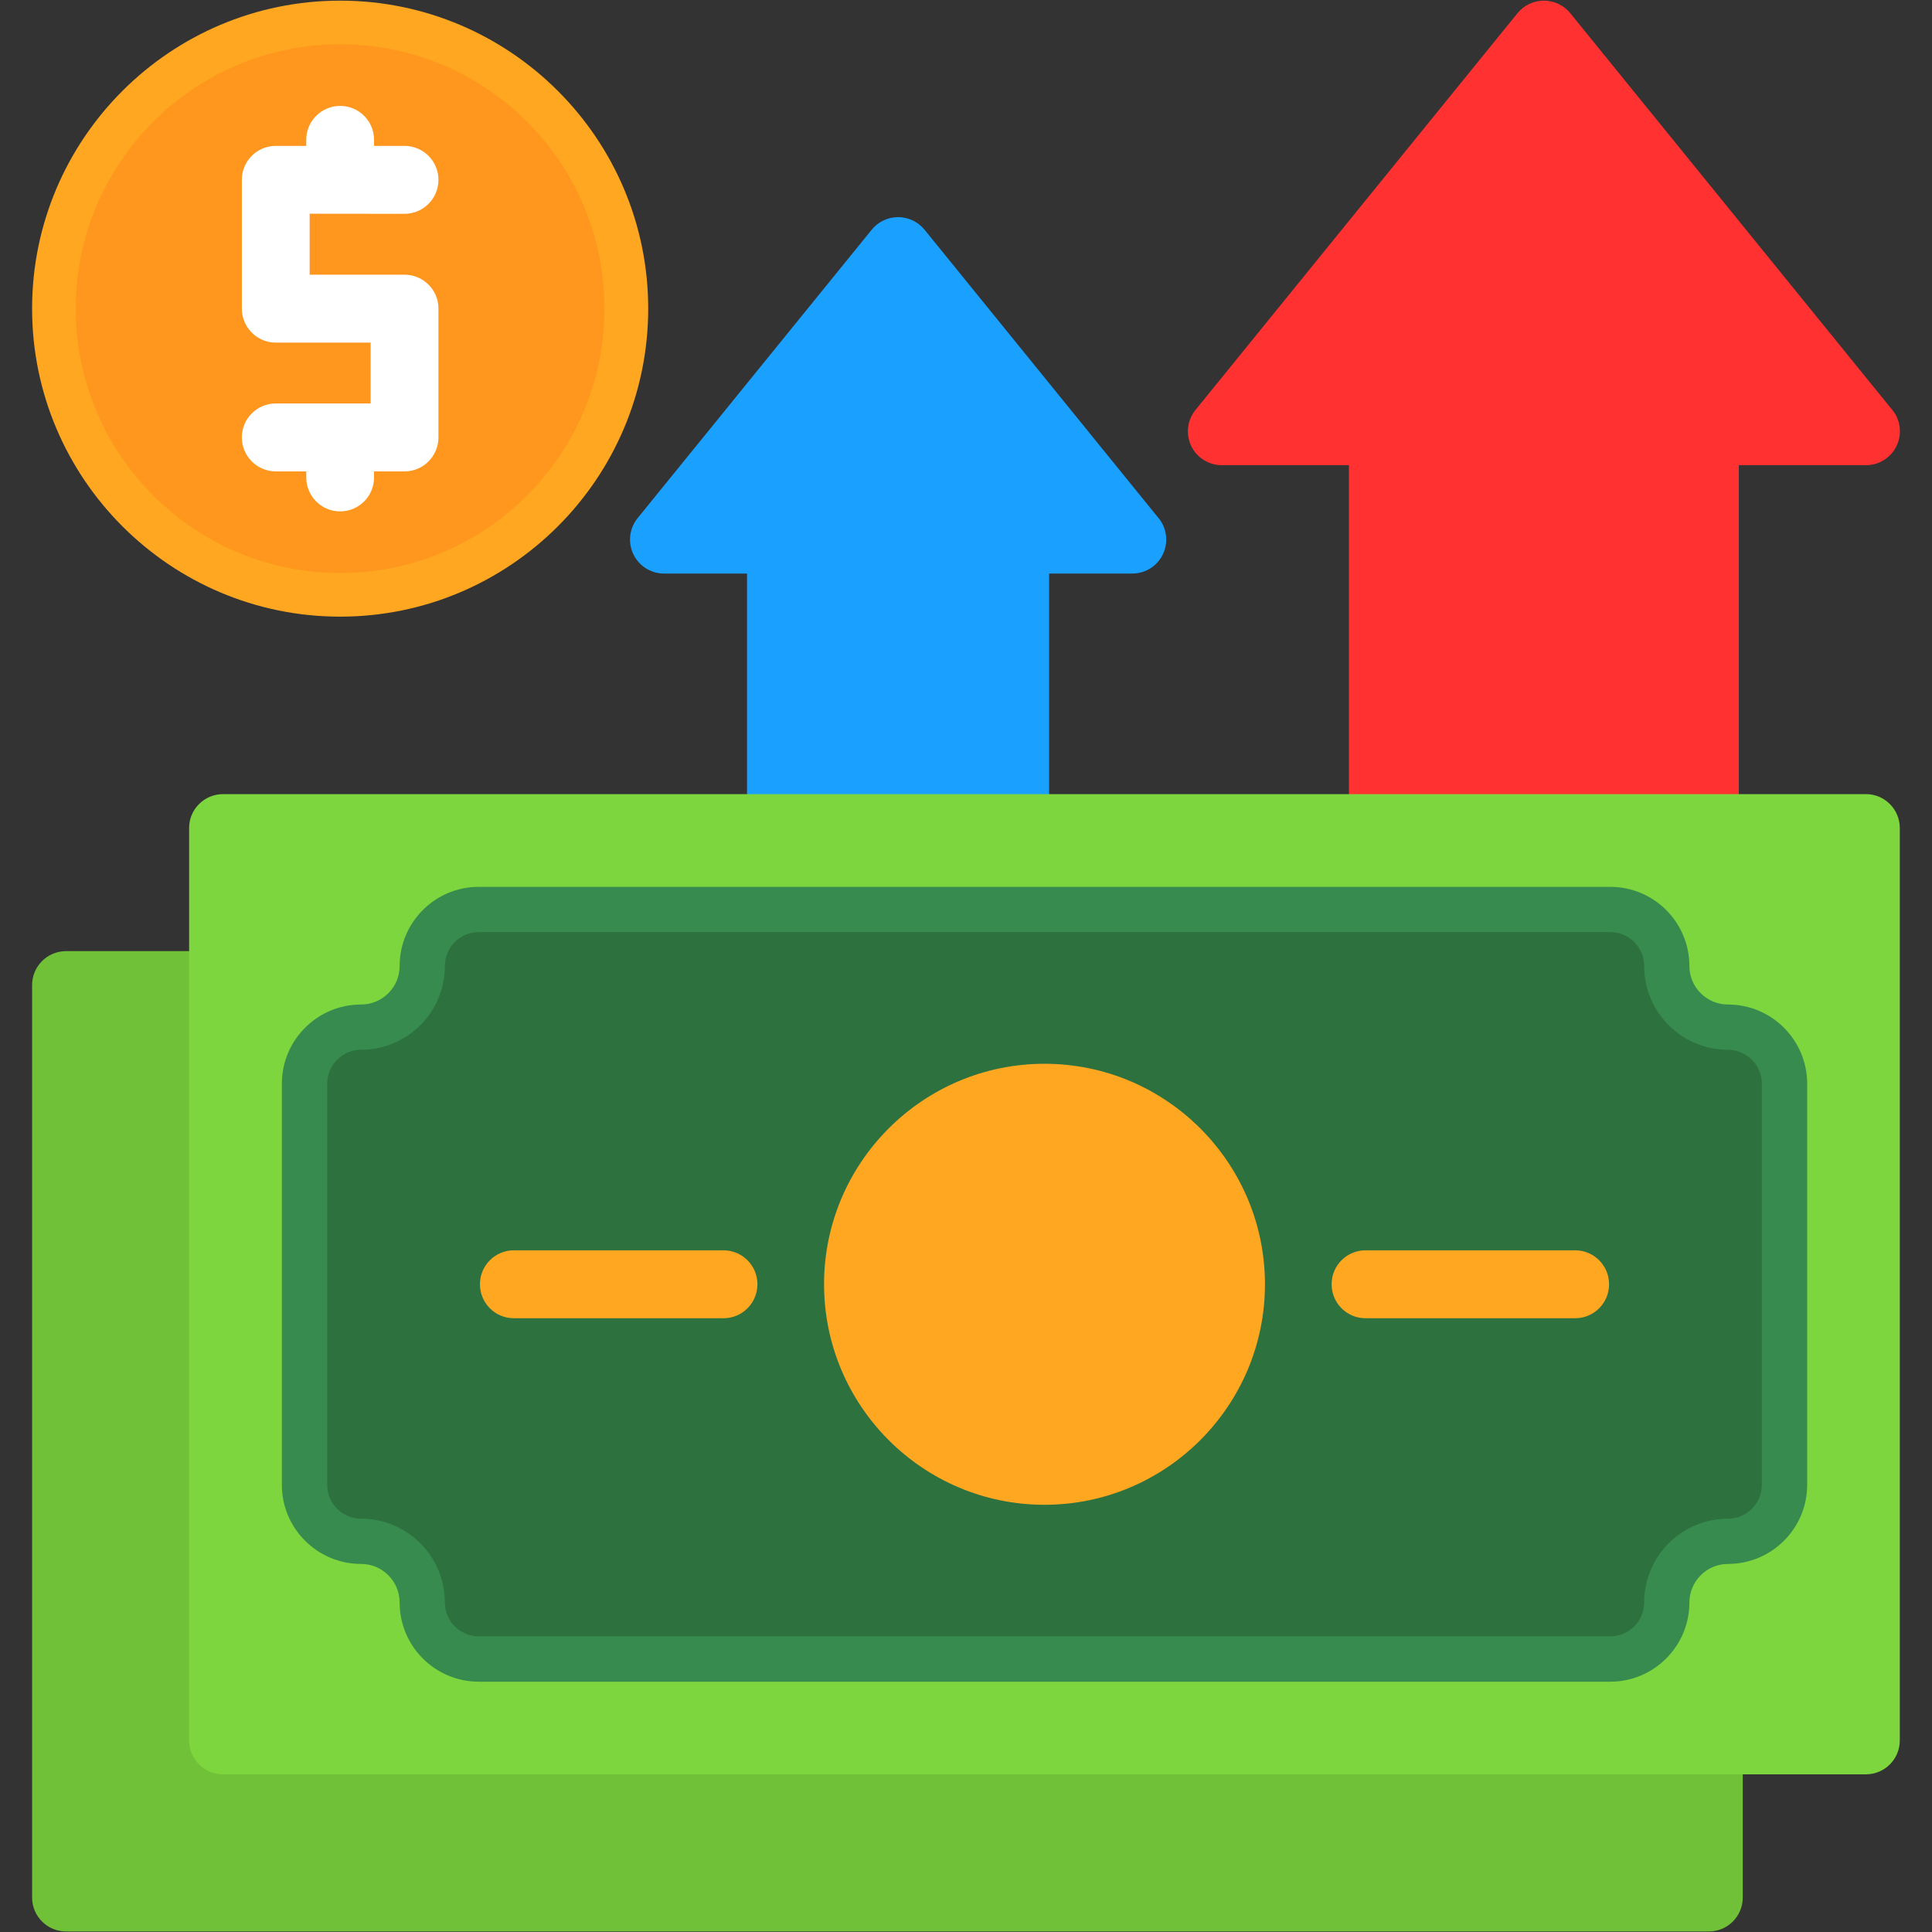
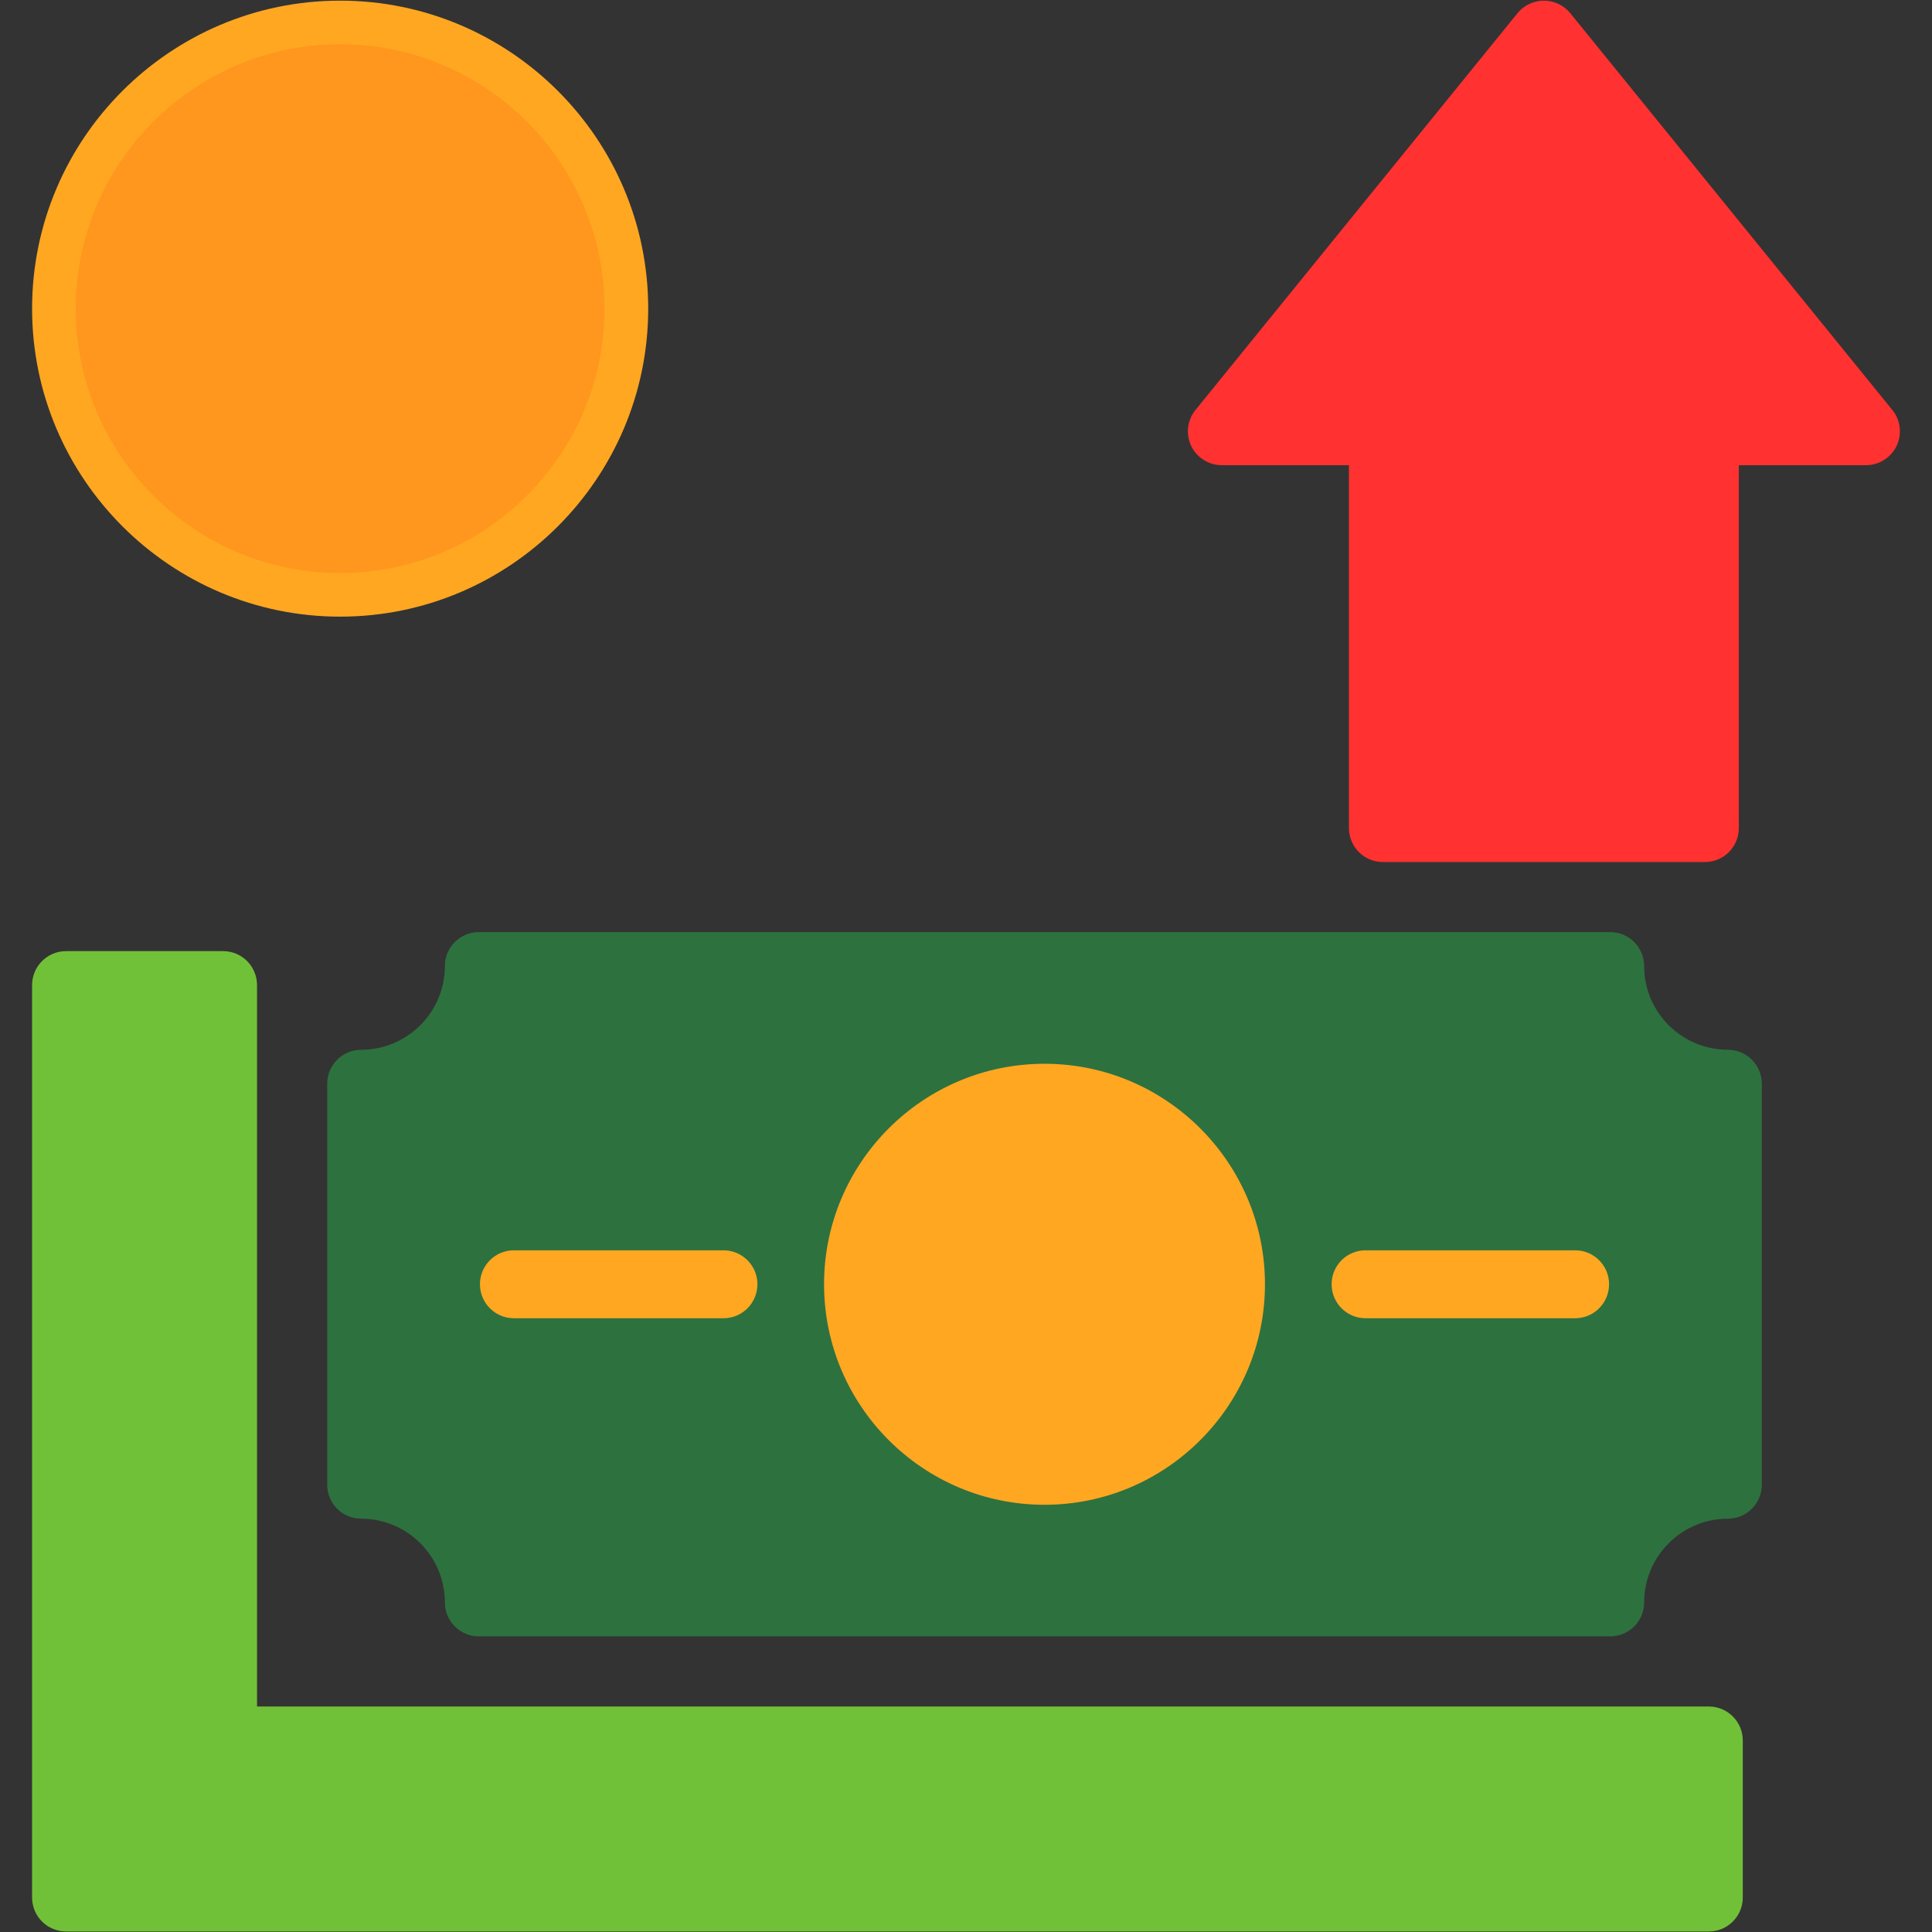
<svg xmlns="http://www.w3.org/2000/svg" clip-rule="evenodd" fill-rule="evenodd" height="512" image-rendering="optimizeQuality" shape-rendering="geometricPrecision" text-rendering="geometricPrecision" viewBox="0 0 18062 18062" width="512">
  <rect x="0" y="0" width="18062" height="18062" fill="#333333" stroke="none" />
  <g id="Layer_x0020_1">
    <path d="m3180 5765c-1588 0-2880-1292-2880-2880s1292-2879 2880-2879 2880 1291 2880 2879-1292 2880-2880 2880z" fill="#ffa721" />
    <path d="m3180 414c-1363 0-2472 1108-2472 2471s1109 2472 2472 2472 2471-1109 2471-2472-1108-2471-2471-2471z" fill="#ff961e" />
    <g id="_550386128">
      <path d="m15976 18057h-15358c-176 0-318-142-318-318v-8529c0-176 142-318 318-318h1468c175 0 317 142 317 318v6744h13573c175 0 317 142 317 317v1468c0 176-142 318-317 318z" fill="#71c138" />
-       <path d="m9491 8059h-2189c-176 0-318-142-318-318v-2379h-777c-122 0-234-71-286-181-53-111-37-242 40-337l2189-2697c60-74 151-117 246-117 96 0 186 43 247 117l2177 2683c52 57 83 132 83 214 0 176-142 318-317 318 0 0 0 0-1 0h-777v2379c0 176-142 318-317 318z" fill="#1aa1ff" />
      <path d="m15939 8059h-3011c-175 0-317-142-317-318v-3392h-1188c-122 0-234-70-287-180-52-111-37-242 41-337l3010-3709c60-74 151-117 247-117 95 0 186 43 246 117l2999 3695c52 56 83 132 83 214 0 175-142 317-317 317-1 0-1 0-1 0h-1188v3392c0 176-142 318-317 318z" fill="#ff3131" />
-       <path d="m17444 16588h-15358c-176 0-318-142-318-317v-8530c0-175 142-317 318-317h15358c175 0 317 142 317 317v8530c0 175-142 317-317 317z" fill="#7dd63e" />
-       <path d="m3376 14621c-409 0-741-331-741-740v-3749c0-409 332-741 741-741 198 0 360-161 360-359 0-409 331-741 740-741h10578c409 0 740 332 740 741 0 198 162 359 360 359 409 0 741 332 741 741v3749c0 409-332 740-741 740-198 0-360 162-360 360 0 409-332 741-740 741h-10578c-409 0-740-332-740-741 0-198-162-360-360-360z" fill="#378b4e" />
      <path d="m15054 15298h-10578c-175 0-317-142-317-317 0-432-351-783-783-783-175 0-317-142-317-317v-3749c0-175 142-318 317-318 432 0 783-351 783-782 0-176 142-318 317-318h10578c175 0 317 142 317 318 0 431 351 782 783 782 175 0 317 143 317 318v3749c0 175-142 317-317 317-432 0-783 351-783 783 0 175-142 317-317 317z" fill="#2d713f" />
      <g fill="#ffa721">
        <path d="m9765 14068c-1137 0-2061-925-2061-2062 0-1136 924-2061 2061-2061 1136 0 2061 925 2061 2061 0 1137-925 2062-2061 2062z" />
        <path d="m6764 12324h-1960c-175 0-317-142-317-318 0-175 142-317 317-317h1960c175 0 317 142 317 317 0 176-142 318-317 318z" />
        <path d="m14726 12324h-1960c-175 0-317-142-317-318 0-175 142-317 317-317h1960c175 0 317 142 317 317 0 176-142 318-317 318z" />
      </g>
    </g>
-     <path d="m3465 3203h-887c-175 0-317-143-317-318v-1204c0-175 142-317 317-317h285v-57c0-175 142-317 317-317s317 142 317 317v57h285c175 0 317 142 317 317s-142 318-317 318l-887-1v570h887c171 0 317 138 317 317v1204c0 175-142 318-317 318h-285v56c0 176-142 318-317 318s-317-142-317-318v-56h-285c-175 0-317-143-317-318s142-317 317-317h887z" fill="#fff" />
  </g>
</svg>